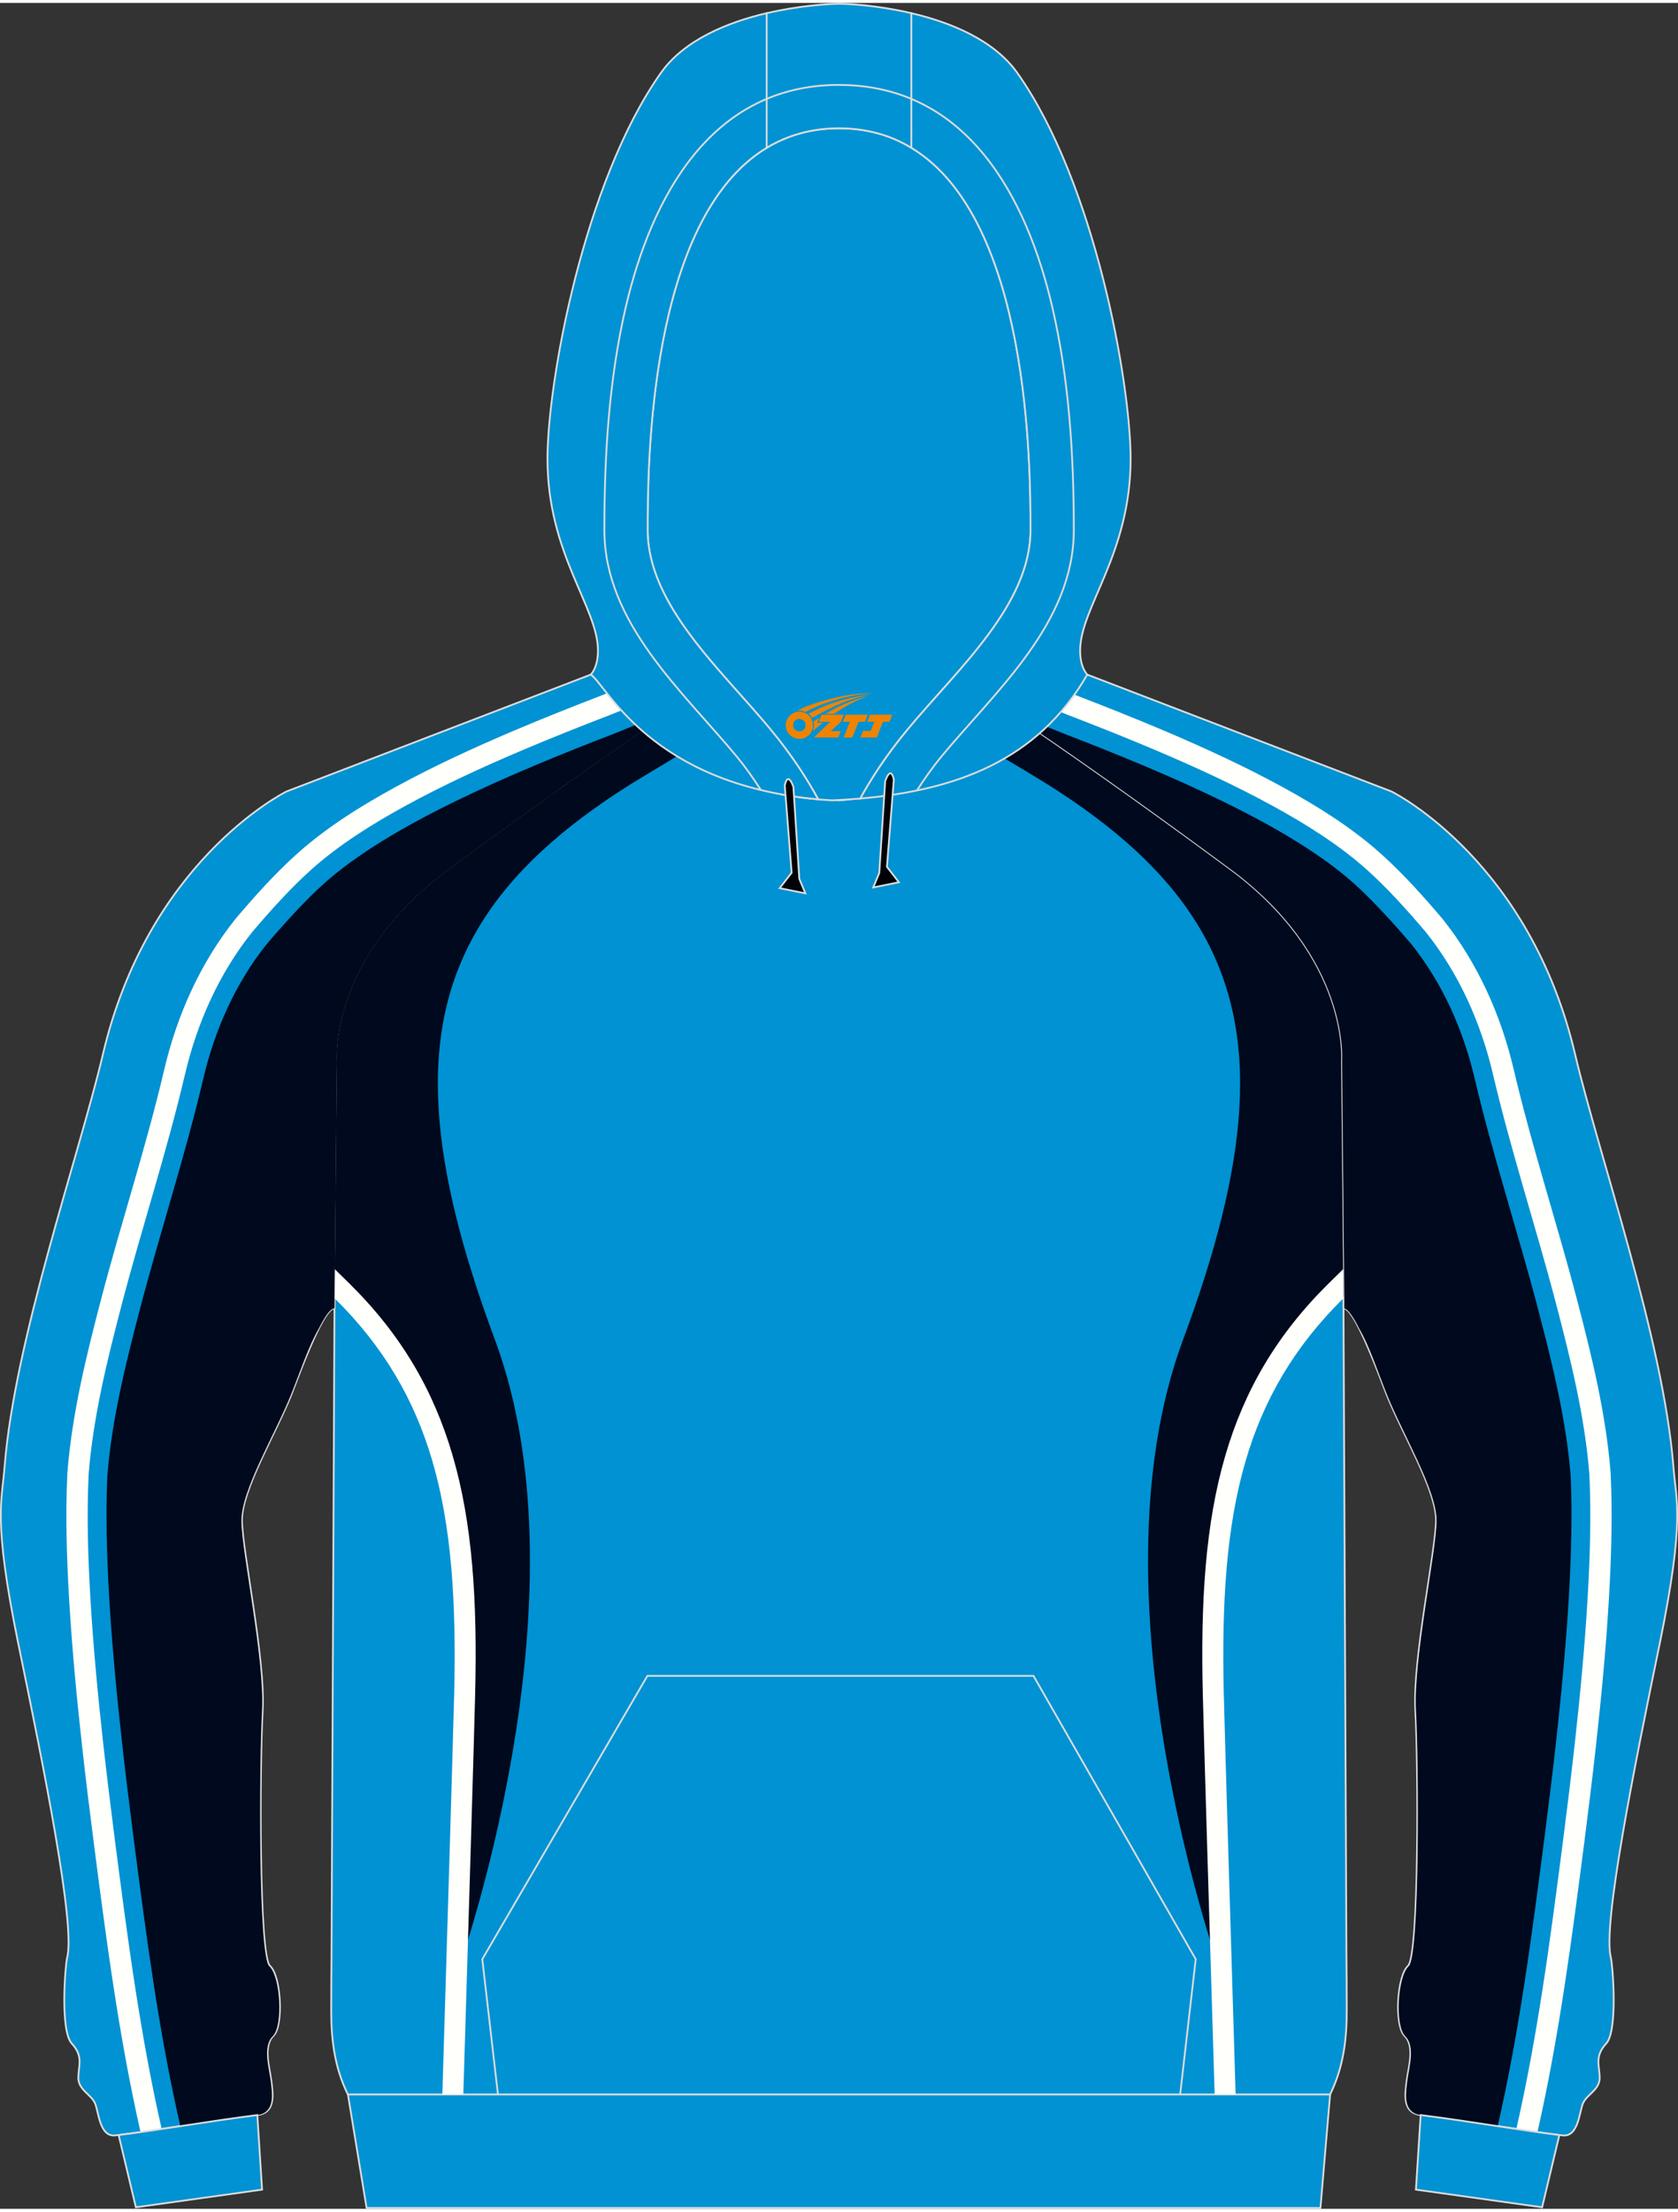
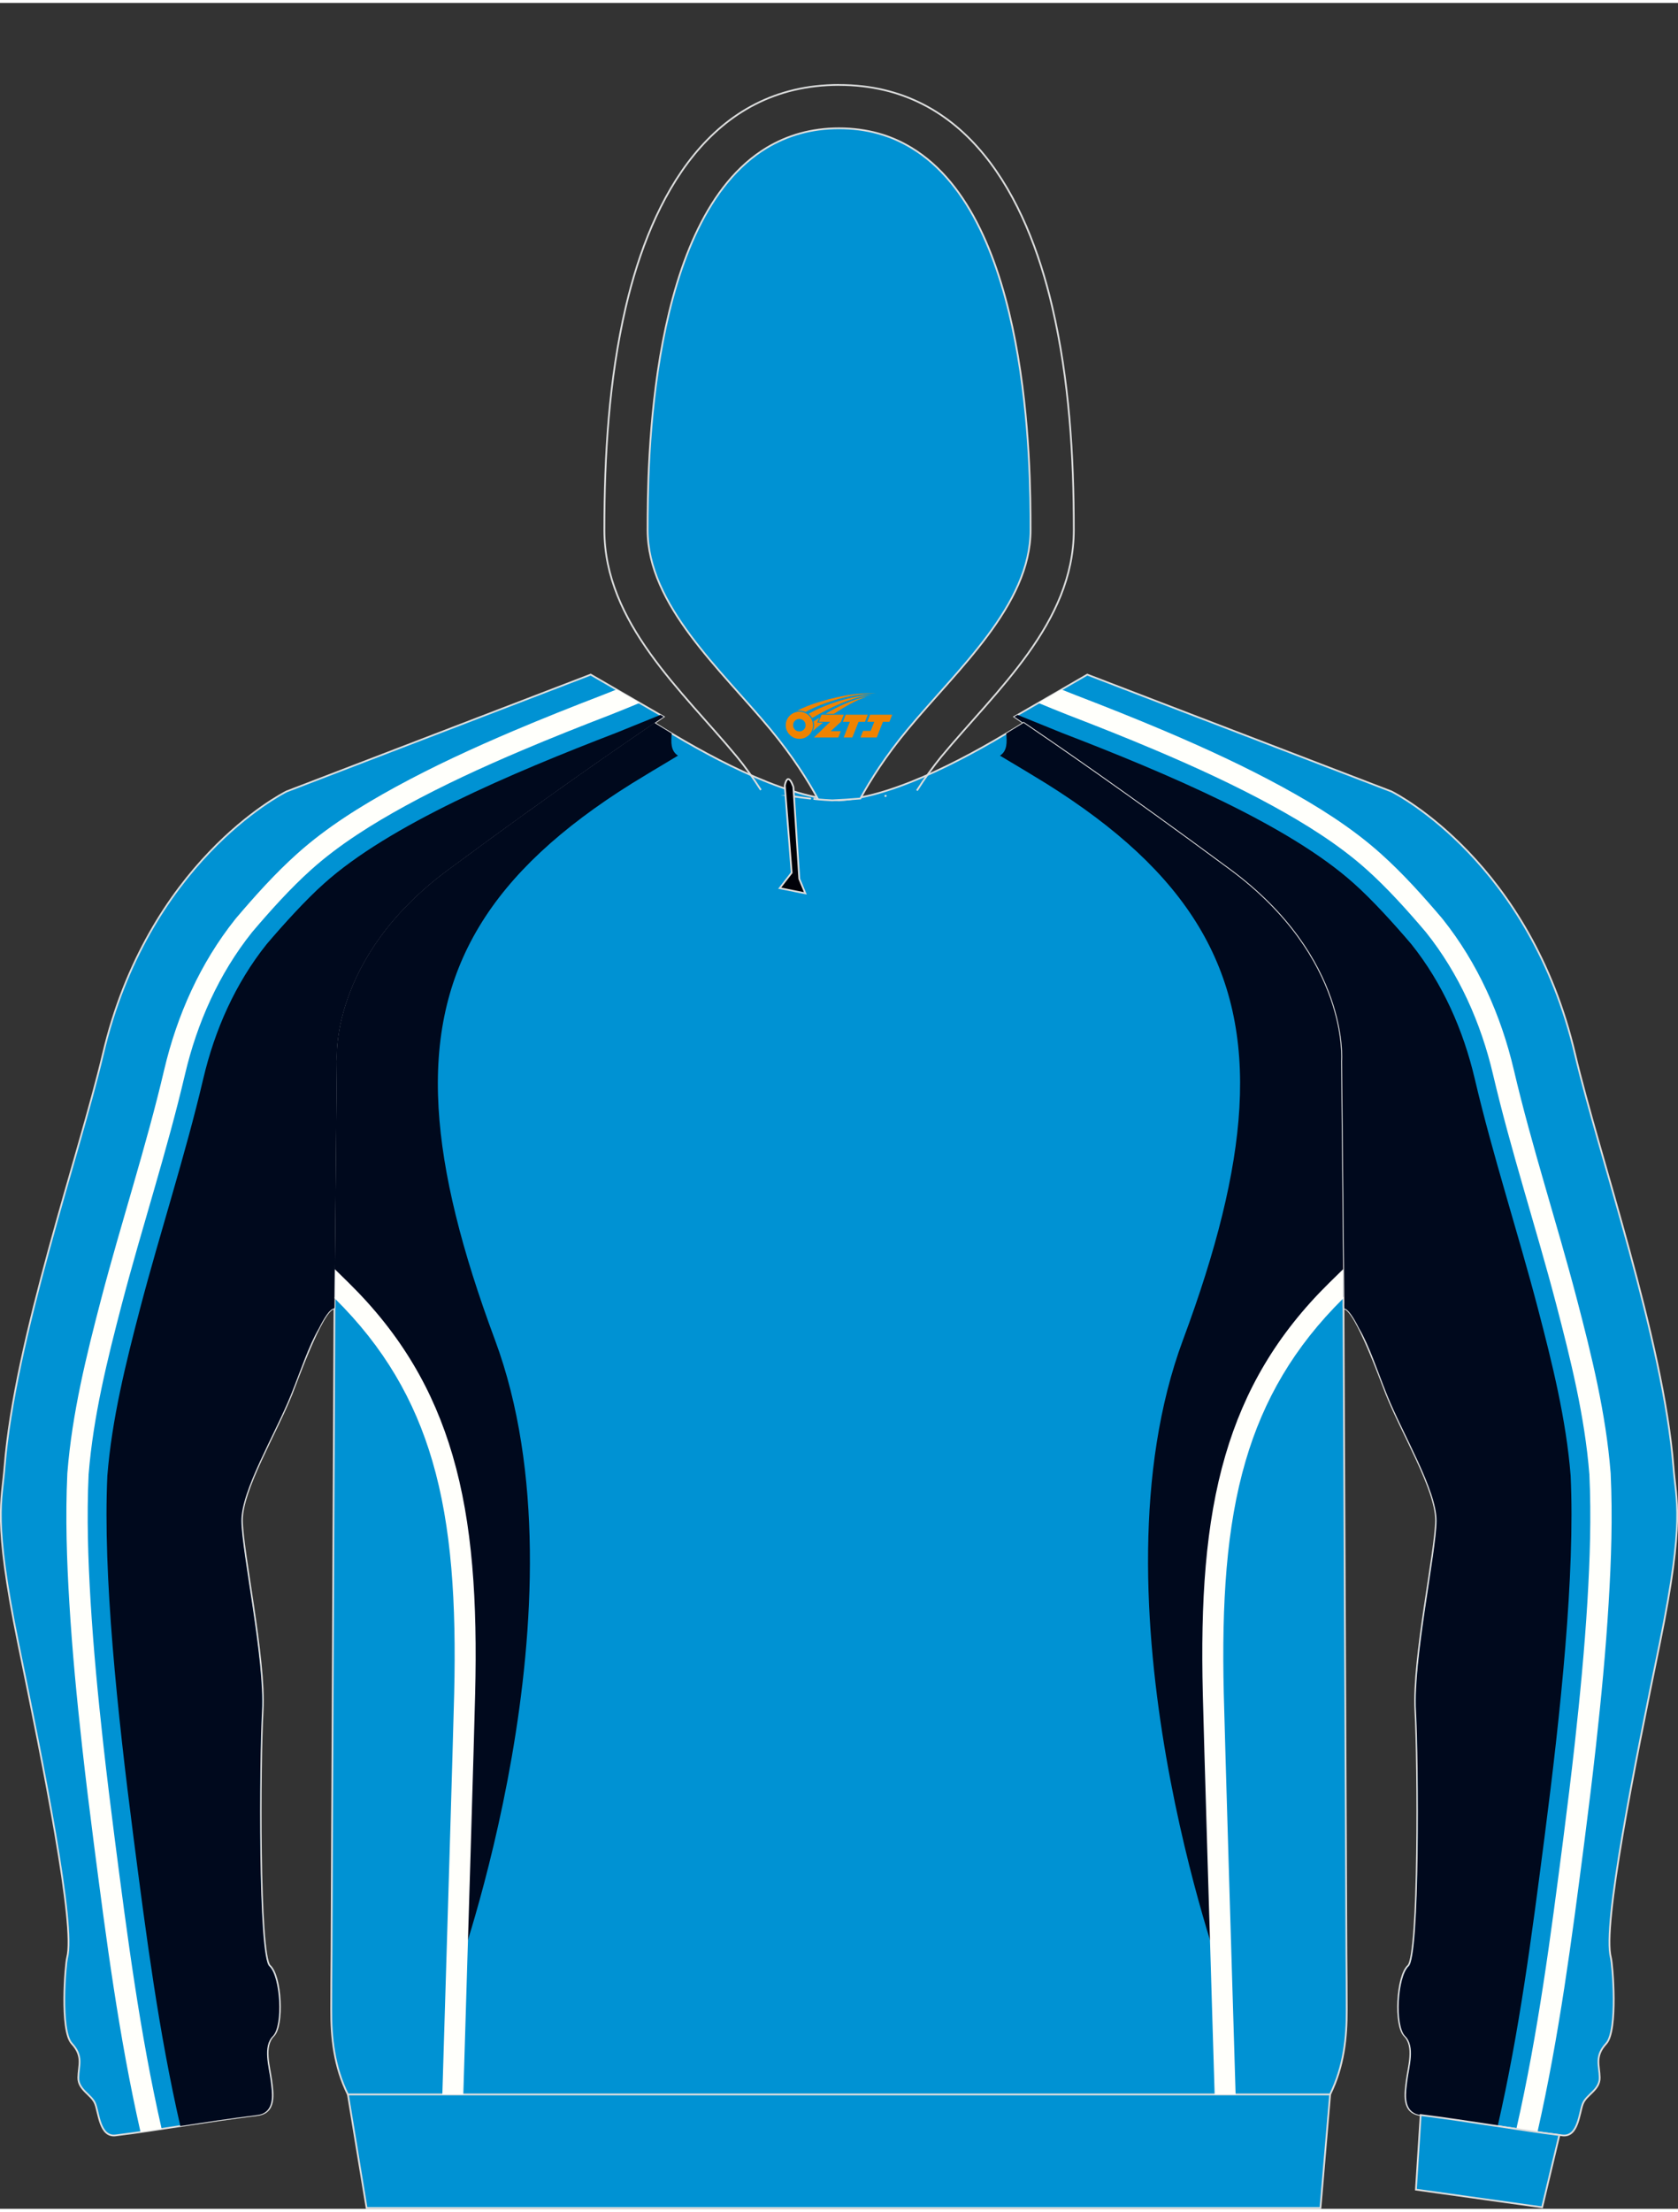
<svg xmlns="http://www.w3.org/2000/svg" version="1.1" id="_x37C_" x="0px" y="0px" width="378px" height="498px" viewBox="0 0 378.4 497.21" enable-background="new 0 0 378.4 497.21" xml:space="preserve">
  <rect x="0" y="0" width="378.4" height="497.21" fill="#333333" stroke="none" />
  <g>
    <path fill-rule="evenodd" clip-rule="evenodd" fill="#0092D3" stroke="#DCDDDD" stroke-width="0.399" stroke-miterlimit="22.926" d="   M302.97,294.06l0.15,0.22c2.61,0.22,8.55,16.83,9.53,19.27c3.57,8.93,11.22,21.54,11.19,28.46c-0.05,6.91-5.31,31.3-4.67,42.85   c0.67,11.54,0.89,55.3-1.64,57.58c-2.53,2.3-3.13,13.46-0.79,15.77c2.36,2.35,0.88,7.02,0.5,9.99c-0.38,2.98-1.14,7.33,3.12,7.87   c11.79,1.46,22.41,3.42,31.95,4.58c3.62,0.48,3.81-5.14,4.64-7.16c0.79-2.02,3.82-3.07,3.79-5.84c-0.04-2.79-1.2-4.8,1.48-7.71   c2.68-2.92,1.45-17.8,1.04-19.35c-1.92-7.26,5.3-43.03,11.06-70.99l0,0c5.71-27.94,3.63-31.95,3.05-39.65   c-2.28-28.71-16.78-70.08-22.18-92.99c-10.12-43.06-40.07-58.55-41.4-59.22l-68.6-26.34l-16.42,9.5   c4.96,3.4,21.54,14.51,48.57,34.49c27.03,19.98,25.11,43.13,25.11,43.13L302.97,294.06z" />
    <g>
      <path fill-rule="evenodd" clip-rule="evenodd" fill="#FFFFFB" d="M346.71,479.9c4.89-21.56,7.74-43.48,10.57-65.39    c0.93-7.19,1.81-14.38,2.61-21.59c1.19-10.73,2.22-21.48,2.87-32.25c0.59-9.69,0.91-19.43,0.46-29.14l-0.01-0.15l-0.01-0.15    c-1.06-13.34-4.27-26.34-7.65-39.24c-4.52-17.24-10.11-34.19-14.18-51.54c-2.89-12.29-8.13-24.04-16.03-33.94l-0.09-0.11    l-0.09-0.11c-4.32-5.08-8.84-10.12-13.82-14.57c-6.6-5.91-14.33-10.72-22.08-14.96c-8.63-4.72-17.59-8.83-26.64-12.68    c-6.61-2.8-13.28-5.46-19.98-8.03c-1.1-0.42-2.19-0.86-3.28-1.3l-5.23,3.02c2.26,0.93,4.51,1.87,6.78,2.75    c6.65,2.56,13.27,5.19,19.82,7.97c8.89,3.77,17.74,7.84,26.22,12.47c7.36,4.03,14.92,8.72,21.19,14.33    c4.73,4.23,9.25,9.27,13.36,14.1l0.04,0.05l0.04,0.05c7.46,9.34,12.39,20.44,15.11,32.04c4.08,17.39,9.68,34.39,14.21,51.66    c3.3,12.61,6.47,25.38,7.51,38.4l0.01,0.07l0,0.07c0.44,9.5,0.12,19.14-0.45,28.63c-0.65,10.69-1.67,21.37-2.85,32.01    c-0.8,7.18-1.68,14.34-2.6,21.5c-2.83,21.9-5.66,43.76-10.57,65.3C343.57,479.44,345.15,479.68,346.71,479.9z" />
      <path fill-rule="evenodd" clip-rule="evenodd" fill="#00091D" d="M306.52,298.81c2.3,3.91,4.14,9.62,6.26,14.9    c3.59,8.92,11.22,21.52,11.18,28.45c-0.04,6.92-5.28,31.28-4.64,42.82c0.64,11.54,0.89,55.27-1.64,57.55    c-2.53,2.29-3.14,13.44-0.79,15.76c2.34,2.33,0.86,7.01,0.49,9.97c-0.33,2.63-0.97,6.38,1.9,7.55c0.32,0.11,0.67,0.2,1.07,0.25    c6.1,0.76,11.9,1.64,17.39,2.49c4.88-21.34,7.61-42.32,10.57-65.2c3.61-27.97,6.91-59.06,5.88-81.4    c-1.01-12.71-4.16-25.36-7.38-37.66c-4.54-17.31-10.14-34.34-14.24-51.77c-2.58-10.99-7.23-21.52-14.3-30.36    c-3.66-4.3-8.74-9.94-12.96-13.69c-14.66-13.15-41.98-24.76-65.92-33.97c-0.61-0.23-6.31-2.58-9.91-4.02l-0.73,0.42    c4.96,3.4,21.54,14.51,48.57,34.49c27.03,19.98,25.11,43.13,25.11,43.13l0.55,55.55l0.15,0.22    C303.99,294.35,305.22,296.24,306.52,298.81z" />
    </g>
  </g>
  <path fill-rule="evenodd" clip-rule="evenodd" fill="#0092D3" stroke="#DCDDDD" stroke-width="0.399" stroke-miterlimit="22.926" d="  M147.57,162.29c10.91,6.79,28.47,16.64,41.63,17.45c13.15-0.81,30.72-10.66,41.63-17.45c6.68,4.54,22.45,15.31,46.5,33.09  c27.03,19.97,25.11,43.13,25.11,43.13l0.52,54.36c-0.02,0.48-0.02,0.95,0.01,1.41l0.03,6.72l0.63,138.93  c0.04,4.12,0.07,8.22,0.07,12.3c0.03,6.4-0.64,12.88-3.76,19.21H189.19l-110.74,0c-3.12-6.32-3.79-12.8-3.76-19.21  c0-4.07,0.03-8.18,0.07-12.3l0.63-138.93l0.03-6.72c0.03-0.46,0.03-0.93,0.01-1.41l0.52-54.36c0,0-1.92-23.15,25.11-43.13  C125.12,177.6,140.88,166.84,147.57,162.29z" />
  <path fill-rule="evenodd" clip-rule="evenodd" fill="#0092D3" stroke="#DCDDDD" stroke-width="0.399" stroke-miterlimit="22.926" d="  M75.43,294.06l-0.15,0.22c-2.61,0.22-8.55,16.83-9.53,19.27c-3.57,8.93-11.22,21.54-11.19,28.46c0.05,6.91,5.31,31.3,4.67,42.85  c-0.67,11.54-0.89,55.3,1.64,57.58c2.53,2.3,3.13,13.46,0.79,15.77c-2.36,2.35-0.88,7.02-0.5,9.99c0.38,2.98,1.14,7.33-3.12,7.87  c-11.78,1.46-22.41,3.42-31.95,4.58c-3.62,0.48-3.81-5.14-4.64-7.16c-0.79-2.02-3.81-3.07-3.79-5.84c0.04-2.79,1.2-4.8-1.48-7.71  c-2.68-2.92-1.45-17.8-1.04-19.35c1.92-7.26-5.3-43.03-11.06-70.99l0,0c-5.71-27.94-3.63-31.95-3.05-39.65  c2.28-28.71,16.78-70.08,22.18-92.99c10.12-43.06,40.07-58.55,41.4-59.22l68.6-26.34l16.42,9.5c-4.96,3.4-21.54,14.51-48.57,34.49  c-27.03,19.98-25.11,43.13-25.11,43.13L75.43,294.06z" />
  <g>
    <path fill-rule="evenodd" clip-rule="evenodd" fill="#FFFFFB" d="M31.69,479.9c-4.89-21.56-7.74-43.48-10.57-65.39   c-0.93-7.19-1.81-14.38-2.61-21.59c-1.19-10.73-2.22-21.48-2.87-32.25c-0.59-9.69-0.91-19.43-0.46-29.14l0.01-0.15l0.01-0.15   c1.06-13.34,4.27-26.34,7.65-39.24c4.52-17.24,10.11-34.19,14.18-51.54c2.89-12.29,8.13-24.04,16.03-33.94l0.09-0.11l0.09-0.11   c4.32-5.08,8.84-10.12,13.82-14.57c6.6-5.91,14.33-10.72,22.08-14.96c8.63-4.72,17.59-8.83,26.64-12.68   c6.61-2.8,13.28-5.46,19.98-8.03c1.1-0.42,2.19-0.86,3.28-1.3l5.23,3.02c-2.26,0.93-4.51,1.87-6.78,2.75   c-6.65,2.56-13.27,5.19-19.82,7.97c-8.89,3.77-17.74,7.84-26.22,12.47c-7.36,4.03-14.92,8.72-21.19,14.33   c-4.73,4.23-9.25,9.27-13.36,14.1l-0.04,0.05l-0.04,0.05c-7.46,9.34-12.39,20.44-15.11,32.04c-4.08,17.39-9.68,34.39-14.21,51.66   c-3.3,12.61-6.47,25.38-7.51,38.4l-0.01,0.07l0,0.07c-0.44,9.5-0.12,19.14,0.45,28.63c0.65,10.69,1.67,21.37,2.85,32.01   c0.8,7.18,1.68,14.34,2.6,21.5c2.83,21.9,5.66,43.76,10.57,65.3C34.83,479.44,33.25,479.68,31.69,479.9z" />
    <path fill-rule="evenodd" clip-rule="evenodd" fill="#00091D" d="M71.88,298.81c-2.3,3.91-4.14,9.62-6.27,14.9   c-3.59,8.92-11.22,21.52-11.18,28.45c0.04,6.92,5.28,31.28,4.65,42.82c-0.64,11.54-0.89,55.27,1.64,57.55   c2.53,2.29,3.14,13.44,0.79,15.76c-2.34,2.33-0.86,7.01-0.49,9.97c0.33,2.63,0.97,6.38-1.9,7.55c-0.32,0.11-0.67,0.2-1.07,0.25   c-6.1,0.76-11.9,1.64-17.39,2.49c-4.88-21.34-7.61-42.32-10.57-65.2c-3.61-27.97-6.91-59.06-5.88-81.4   c1.01-12.71,4.16-25.36,7.38-37.66c4.54-17.31,10.14-34.34,14.24-51.77c2.58-10.99,7.23-21.52,14.3-30.36   c3.66-4.3,8.74-9.94,12.96-13.69c14.66-13.15,41.98-24.76,65.92-33.97c0.61-0.23,6.31-2.58,9.92-4.02l0.73,0.42   c-4.96,3.4-21.54,14.51-48.57,34.49c-27.03,19.98-25.11,43.13-25.11,43.13l-0.55,55.55l-0.15,0.22   C74.41,294.35,73.18,296.24,71.88,298.81z" />
  </g>
-   <path fill-rule="evenodd" clip-rule="evenodd" fill="#0092D3" stroke="#DCDDDD" stroke-width="0.399" stroke-miterlimit="22.926" d="  M30.64,496.86l28.46-3.98l-1.07-16.81c-11.43,1.45-21.79,3.32-31.12,4.49c-0.07,0-0.09,0-0.16,0l0,0l0,0L30.64,496.86z" />
  <path fill-rule="evenodd" clip-rule="evenodd" fill="#0092D3" stroke="#DCDDDD" stroke-width="0.399" stroke-miterlimit="22.926" d="  M347.76,496.86l-28.46-3.98l1.07-16.81c11.43,1.45,21.8,3.32,31.12,4.49c0.07,0,0.09,0,0.16,0l0,0l0,0L347.76,496.86z" />
  <polygon fill-rule="evenodd" clip-rule="evenodd" fill="#0092D3" stroke="#DCDDDD" stroke-width="0.399" stroke-miterlimit="22.926" points="  78.46,471.44 299.95,471.44 297.77,497.01 82.67,497.01 " />
-   <polyline fill-rule="evenodd" clip-rule="evenodd" fill="none" stroke="#DCDDDD" stroke-width="0.399" stroke-miterlimit="22.926" points="  112.29,471.45 108.76,440.94 145.99,377.08 233.06,377.08 269.64,440.94 266.13,471.45 " />
  <g>
    <path fill-rule="evenodd" clip-rule="evenodd" fill="#00091D" d="M152.89,169.66c-3.66,2.17-8.76,5.25-10.43,6.29   c-31.89,19.94-45.38,41.74-43.56,73.1c0.87,14.97,5.21,32.13,12.72,52.31c21.95,59.08-8.92,143.87-8.92,143.87   c5.53-74.91,1.66-125.06-15.37-145.05c-5.01-5.86-9.03-9.78-11.88-8.46l0.51-53.22c0,0-1.92-23.15,25.11-43.13   c24.05-17.78,39.82-28.53,46.5-33.09c1.22,0.76,2.54,1.56,3.91,2.39C151.3,166.65,151.24,168.62,152.89,169.66z" />
    <path fill-rule="evenodd" clip-rule="evenodd" fill="#FFFFFB" d="M75.45,291.97c11.15,11,18.02,22.92,22.05,36.68   c4.36,14.89,5.4,32,4.92,52.42c-0.13,5.31-0.54,19.46-1.05,36.6c-0.51,16.88-1.11,36.66-1.62,53.76l4.73,0   c0.52-17.07,1.12-36.78,1.62-53.63c0.51-17.11,0.92-31.26,1.05-36.63c0.51-20.88-0.58-38.42-5.1-53.83   c-4.27-14.58-11.56-27.19-23.38-38.82c-0.24-0.24-1.87-1.85-3.16-3.1L75.45,291.97z" />
    <path fill-rule="evenodd" clip-rule="evenodd" fill="#00091D" d="M225.5,169.66c3.66,2.17,8.76,5.25,10.43,6.29   c31.89,19.94,45.37,41.74,43.56,73.1c-0.87,14.97-5.21,32.13-12.72,52.31c-21.95,59.08,8.92,143.87,8.92,143.87   c-5.53-74.91-1.66-125.06,15.37-145.05c5.01-5.86,9.03-9.78,11.88-8.46l-0.51-53.22c0,0,1.92-23.15-25.11-43.13   c-24.05-17.78-39.82-28.54-46.5-33.09c-1.23,0.76-2.54,1.57-3.91,2.39C227.09,166.65,227.15,168.62,225.5,169.66z" />
    <path fill-rule="evenodd" clip-rule="evenodd" fill="#FFFFFB" d="M302.94,291.97c-11.15,11-18.02,22.92-22.05,36.68   c-4.36,14.89-5.4,32-4.92,52.42c0.13,5.31,0.54,19.46,1.05,36.6c0.51,16.88,1.11,36.66,1.62,53.76h-4.73   c-0.52-17.07-1.12-36.79-1.62-53.63c-0.51-17.11-0.92-31.26-1.05-36.63c-0.51-20.88,0.58-38.42,5.1-53.83   c4.27-14.58,11.56-27.19,23.38-38.82c0.24-0.24,1.87-1.85,3.16-3.1L302.94,291.97z" />
  </g>
  <path fill-rule="evenodd" clip-rule="evenodd" fill="#0092D3" stroke="#DCDDDD" stroke-width="0.399" stroke-miterlimit="22.926" d="  M199.92,178.7L199.92,178.7l-0.45,0.07L199.92,178.7L199.92,178.7L199.92,178.7L199.92,178.7z M194.01,179.33  c2.28-4.16,5.72-9.61,10.71-15.61c11.12-13.43,27.68-27.98,27.68-44.9c0-14.42-0.19-70.08-26.88-86.17  c-4.58-2.78-9.98-4.39-16.31-4.39c-6.33,0-11.68,1.62-16.31,4.39c-26.67,16.09-26.86,71.75-26.86,86.17  c0,16.91,16.55,31.46,27.68,44.9c5.05,6.09,8.5,11.6,10.78,15.8c1.04,0.1,2.09,0.16,3.19,0.22  C189.8,179.65,191.92,179.51,194.01,179.33L194.01,179.33L194.01,179.33L194.01,179.33L194.01,179.33z M184.47,179.51L184.47,179.51  c-0.35-0.03-0.71-0.05-1.02-0.12C183.78,179.44,184.12,179.48,184.47,179.51L184.47,179.51L184.47,179.51L184.47,179.51z   M182.88,179.36c-1.48-0.16-2.91-0.35-4.32-0.57h0.03C179.98,179.01,181.4,179.2,182.88,179.36L182.88,179.36z" />
-   <path fill-rule="evenodd" clip-rule="evenodd" fill="#0092D3" stroke="#DCDDDD" stroke-width="0.399" stroke-miterlimit="22.926" d="  M205.51,2.31c8.76,2.05,18.61,6,23.92,13.49c17.45,24.68,25.53,69.8,25.53,86.96c0,21.55-11.38,33.44-11.38,43.23  c0,3.86,1.55,5.33,1.61,5.4c-11.24,19.5-29.85,26.1-51.19,27.94c2.28-4.16,5.72-9.61,10.71-15.61  c11.12-13.43,27.68-27.98,27.68-44.9c0-14.42-0.19-70.08-26.88-86.17L205.51,2.31L205.51,2.31L205.51,2.31L205.51,2.31L205.51,2.31z   M172.91,32.64c-26.67,16.09-26.86,71.75-26.86,86.17c0,16.91,16.55,31.46,27.68,44.9c5.05,6.09,8.5,11.6,10.78,15.8  c-37.87-3.45-47.58-25.56-51.28-28.13c0,0,1.61-1.48,1.61-5.4c0-9.8-11.38-21.68-11.38-43.23c0-17.16,8.12-62.28,25.56-86.96  c5.28-7.49,15.17-11.45,23.88-13.49L172.91,32.64L172.91,32.64L172.91,32.64L172.91,32.64z" />
-   <path fill-rule="evenodd" clip-rule="evenodd" fill="#0092D3" stroke="#DCDDDD" stroke-width="0.399" stroke-miterlimit="22.926" d="  M205.51,2.31v30.34c-4.58-2.78-9.98-4.39-16.31-4.39c-6.33,0-11.68,1.62-16.31,4.39V2.32c7.43-1.74,14.06-2.12,16.31-2.12  C191.47,0.19,198.08,0.57,205.51,2.31L205.51,2.31z" />
-   <path fill-rule="evenodd" clip-rule="evenodd" fill="#000108" stroke="#DCDDDD" stroke-width="0.399" stroke-miterlimit="22.926" d="  M201.56,175.06l-1.55,19.66l2.69,3.48l-5.78,1.17l1.36-3.26l1.33-20.63C199.59,175.47,200.83,171.65,201.56,175.06L201.56,175.06z" />
  <path fill-rule="evenodd" clip-rule="evenodd" fill="#000108" stroke="#DCDDDD" stroke-width="0.399" stroke-miterlimit="22.926" d="  M176.97,176.39l1.55,19.66l-2.69,3.48l5.78,1.17l-1.36-3.26l-1.33-20.66C178.94,176.77,177.72,172.94,176.97,176.39L176.97,176.39z" />
  <path fill-rule="evenodd" clip-rule="evenodd" fill="none" stroke="#DCDDDD" stroke-width="0.399" stroke-miterlimit="22.926" d="  M171.58,177.4c-1.77-2.76-3.6-5.3-5.4-7.49c-12.32-14.88-29.89-30.14-29.89-51.1c0-16.81,1.02-33.88,4.83-50.28  c5.78-24.71,19.21-50.05,48.08-50.05 M206.77,177.53c1.77-2.78,3.67-5.4,5.47-7.61c12.34-14.88,29.91-30.14,29.91-51.1  c0-16.81-1.04-33.88-4.86-50.28c-5.76-24.71-19.18-50.05-48.08-50.05" />
  <g id="图层_x0020_1">
    <path fill="#F08300" d="M177.37,163.84c0.416,1.136,1.472,1.984,2.752,2.032c0.144,0,0.304,0,0.448-0.016h0.016   c0.016,0,0.064,0,0.128-0.016c0.032,0,0.048-0.016,0.08-0.016c0.064-0.016,0.144-0.032,0.224-0.048c0.016,0,0.016,0,0.032,0   c0.192-0.048,0.4-0.112,0.576-0.208c0.192-0.096,0.4-0.224,0.608-0.384c0.672-0.56,1.104-1.408,1.104-2.352   c0-0.224-0.032-0.448-0.08-0.672l0,0C183.21,161.96,183.16,161.79,183.08,161.61C182.61,160.52,181.53,159.76,180.26,159.76C178.57,159.76,177.19,161.13,177.19,162.83C177.19,163.18,177.25,163.52,177.37,163.84L177.37,163.84L177.37,163.84z M181.67,162.86L181.67,162.86C181.64,163.64,180.98,164.24,180.2,164.2C179.41,164.17,178.82,163.52,178.85,162.73c0.032-0.784,0.688-1.376,1.472-1.344   C181.09,161.42,181.7,162.09,181.67,162.86L181.67,162.86z" />
    <polygon fill="#F08300" points="195.7,160.44 ,195.06,162.03 ,193.62,162.03 ,192.2,165.58 ,190.25,165.58 ,191.65,162.03 ,190.07,162.03    ,190.71,160.44" />
    <path fill="#F08300" d="M197.67,155.71c-1.008-0.096-3.024-0.144-5.056,0.112c-2.416,0.304-5.152,0.912-7.616,1.664   C182.95,158.09,181.08,158.81,179.73,159.58C179.93,159.55,180.12,159.53,180.31,159.53c0.48,0,0.944,0.112,1.36,0.288   C185.77,157.5,192.97,155.45,197.67,155.71L197.67,155.71L197.67,155.71z" />
    <path fill="#F08300" d="M183.14,161.18c4-2.368,8.88-4.672,13.488-5.248c-4.608,0.288-10.224,2-14.288,4.304   C182.66,160.49,182.93,160.81,183.14,161.18C183.14,161.18,183.14,161.18,183.14,161.18z" />
    <polygon fill="#F08300" points="201.19,160.44 ,200.57,162.03 ,199.11,162.03 ,197.7,165.58 ,197.24,165.58 ,195.73,165.58 ,194.04,165.58    ,194.63,164.08 ,196.34,164.08 ,197.16,162.03 ,195.57,162.03 ,196.21,160.44" />
    <polygon fill="#F08300" points="190.28,160.44 ,189.64,162.03 ,187.35,164.14 ,189.61,164.14 ,189.03,165.58 ,183.54,165.58 ,187.21,162.03    ,184.63,162.03 ,185.27,160.44" />
    <path fill="#F08300" d="M195.56,156.3c-3.376,0.752-6.464,2.192-9.424,3.952h1.888C190.45,158.68,192.79,157.25,195.56,156.3z    M184.76,161.12C184.13,161.5,184.07,161.55,183.46,161.96c0.064,0.256,0.112,0.544,0.112,0.816c0,0.496-0.112,0.976-0.32,1.392   c0.176-0.16,0.32-0.304,0.432-0.4c0.272-0.24,0.768-0.64,1.6-1.296l0.32-0.256H184.28l0,0L184.76,161.12L184.76,161.12L184.76,161.12z" />
  </g>
</svg>